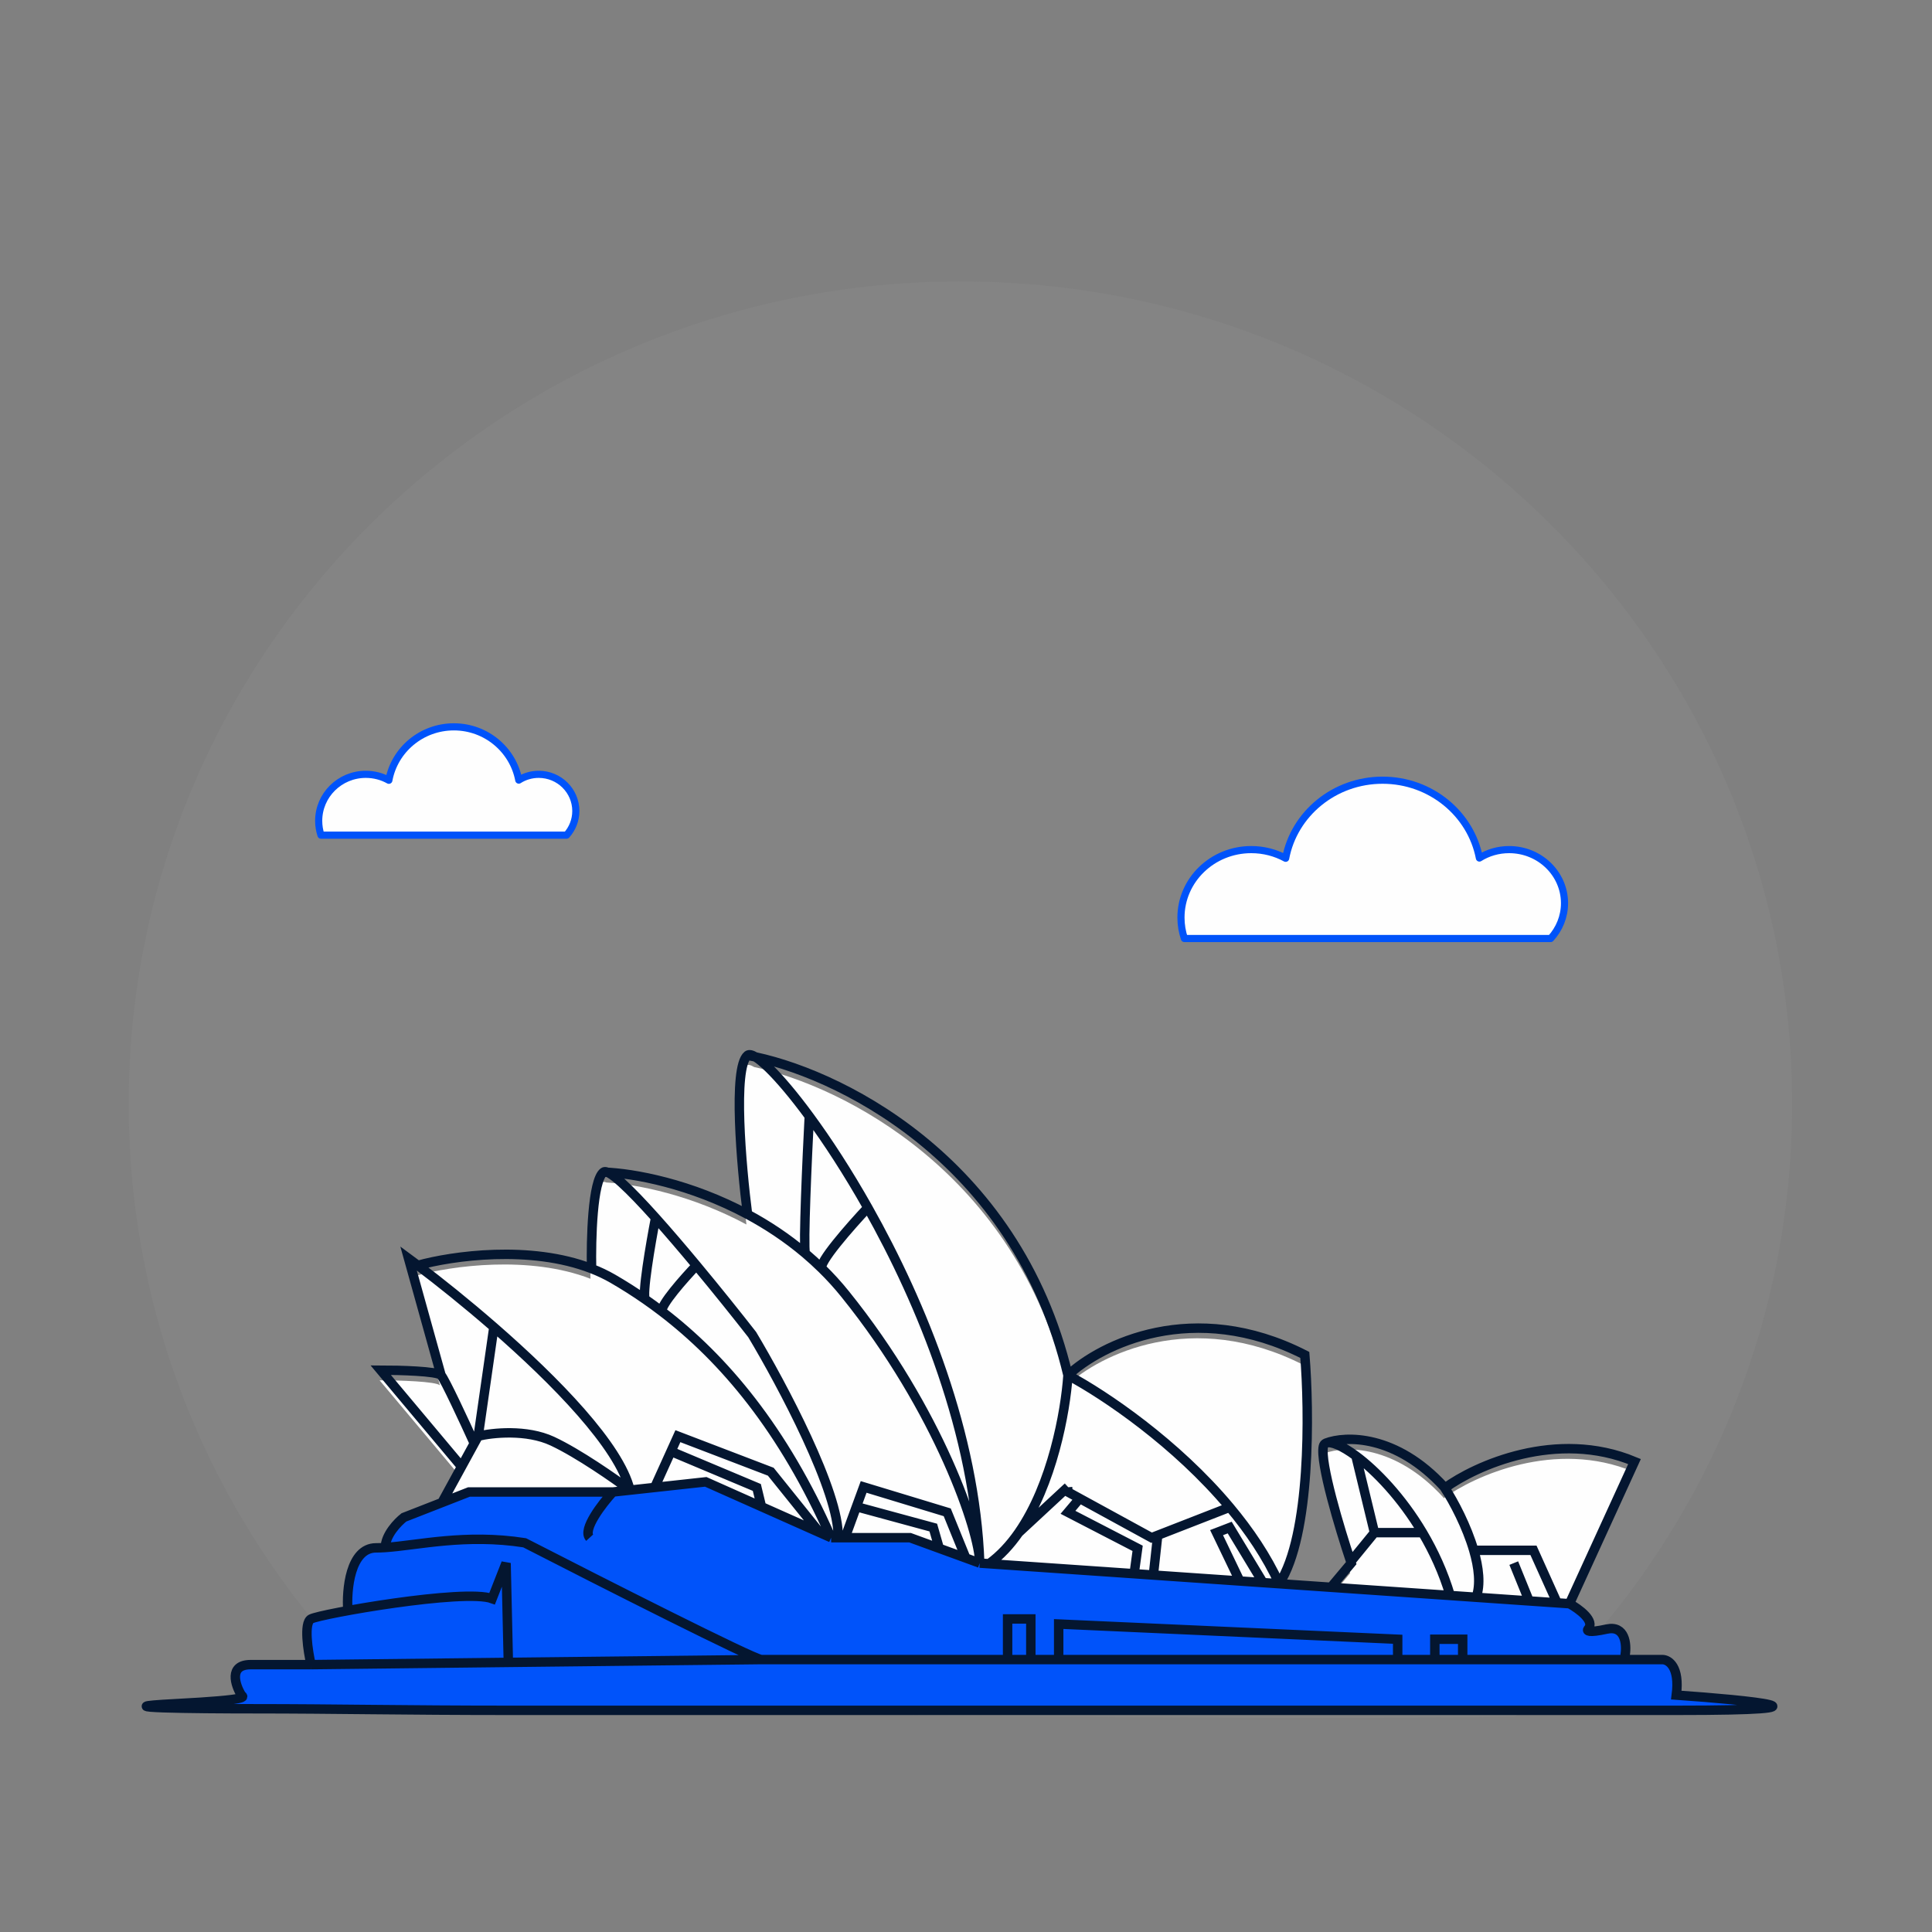
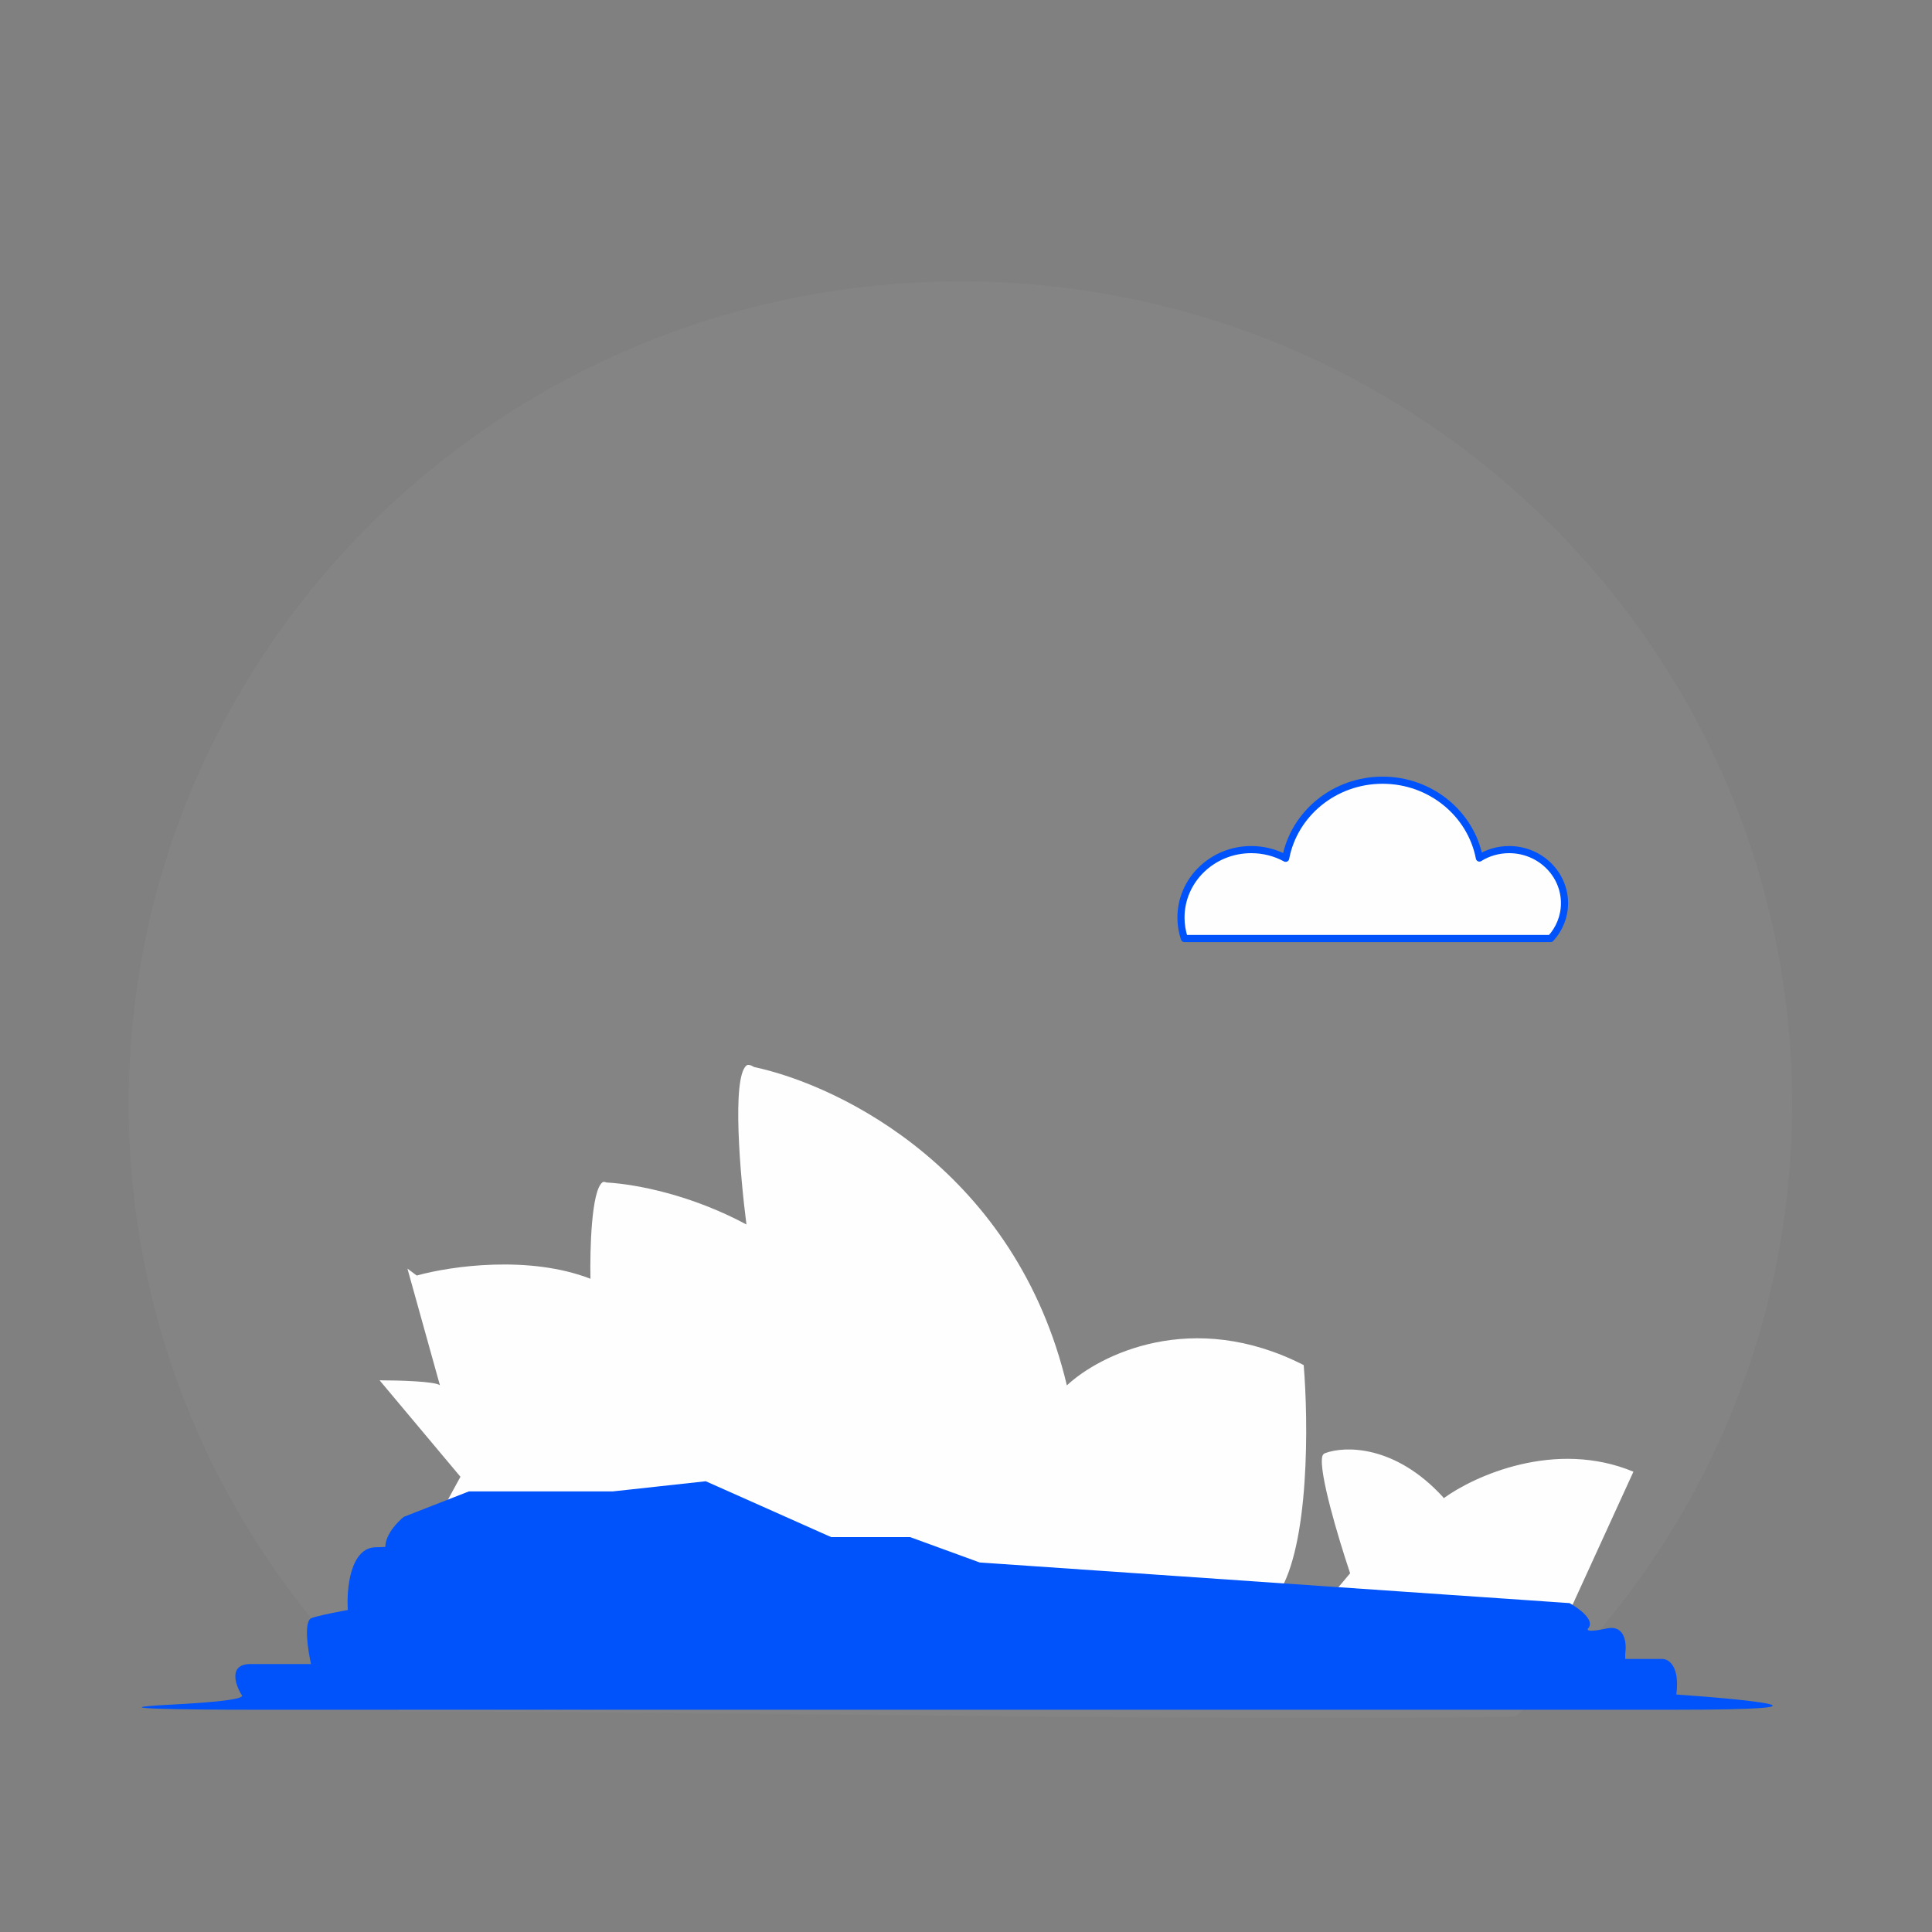
<svg xmlns="http://www.w3.org/2000/svg" width="101" height="101" viewBox="0 0 101 101" fill="none">
  <rect x="0" y="0" width="101" height="101" fill="#808080" stroke="none" />
  <g clip-path="url(#clip0_906_19105)">
    <g clip-path="url(#clip1_906_19105)">
      <path opacity="0.08" fill-rule="evenodd" clip-rule="evenodd" d="M79.231 89.734C88.108 81.861 93.691 70.431 93.691 57.712C93.691 33.962 74.224 14.709 50.209 14.709C26.194 14.709 6.727 33.962 6.727 57.712C6.727 70.29 12.187 81.606 20.892 89.47C34.762 89.455 66.462 90.02 79.231 89.734Z" fill="#B2B2B2" />
-       <path d="M28.162 40.48C27.779 40.48 27.419 40.59 27.12 40.782C26.82 39.199 25.416 37.998 23.726 37.998C22.034 37.998 20.623 39.202 20.329 40.791C19.973 40.592 19.563 40.48 19.122 40.48C17.762 40.48 16.66 41.569 16.66 42.912C16.66 43.172 16.702 43.424 16.78 43.66H29.618C29.92 43.323 30.103 42.879 30.103 42.394C30.1 41.338 29.235 40.48 28.162 40.48Z" fill="#FEFEFE" stroke="#0053FA" stroke-width="0.373" stroke-linecap="round" stroke-linejoin="round" />
-       <path d="M78.894 44.415C78.322 44.415 77.786 44.575 77.339 44.856C76.892 42.542 74.797 40.787 72.277 40.787C69.753 40.787 67.649 42.547 67.211 44.869C66.679 44.579 66.067 44.415 65.411 44.415C63.382 44.415 61.738 46.006 61.738 47.969C61.738 48.349 61.801 48.717 61.917 49.063H81.065C81.516 48.57 81.789 47.921 81.789 47.212C81.784 45.669 80.493 44.415 78.894 44.415Z" fill="#FEFEFE" stroke="#0053FA" stroke-width="0.373" stroke-linecap="round" stroke-linejoin="round" />
+       <path d="M78.894 44.415C78.322 44.415 77.786 44.575 77.339 44.856C76.892 42.542 74.797 40.787 72.277 40.787C69.753 40.787 67.649 42.547 67.211 44.869C66.679 44.579 66.067 44.415 65.411 44.415C63.382 44.415 61.738 46.006 61.738 47.969C61.738 48.349 61.801 48.717 61.917 49.063H81.065C81.516 48.57 81.789 47.921 81.789 47.212C81.784 45.669 80.493 44.415 78.894 44.415" fill="#FEFEFE" stroke="#0053FA" stroke-width="0.373" stroke-linecap="round" stroke-linejoin="round" />
      <path d="M31.982 78.53H24.456L23.044 79.081L24.071 77.202L19.844 72.159C20.815 72.159 22.806 72.213 23 72.425L21.3 66.32C21.455 66.434 21.617 66.555 21.786 66.682C23.591 66.18 27.666 65.609 30.868 66.851C30.835 65.347 30.914 62.232 31.497 61.808C31.541 61.775 31.61 61.78 31.702 61.817C33.337 61.911 36.182 62.489 39.022 64.013C38.699 61.508 38.245 56.34 39.022 55.703C39.1 55.639 39.239 55.669 39.429 55.783C44.032 56.768 53.134 61.297 55.773 72.425C57.473 70.832 62.328 68.39 68.154 71.363C68.397 74.294 68.47 80.79 66.819 83.324L69.52 83.51L70.582 82.246L70.556 82.169C69.983 80.459 68.934 76.978 69.125 76.141C69.144 76.057 69.192 76.001 69.263 75.972C69.268 75.97 69.273 75.967 69.279 75.965C70.297 75.585 72.926 75.519 75.437 78.264C75.449 78.283 75.462 78.302 75.475 78.321C77.081 77.152 81.312 75.238 85.391 76.937L81.992 84.369L81.345 84.325L79.882 84.224L77.114 84.033L75.756 83.94L69.52 83.51L66.819 83.324L65.969 83.266L64.755 83.182L60.237 82.871L59.233 82.802L51.646 82.279L51.16 82.246L50.432 81.98L49.044 81.475L47.519 80.919H44.12H43.756H43.392L42.796 80.653L39.751 79.297L36.837 77.999L34.167 78.291L32.878 78.432L31.982 78.53Z" fill="#FEFEFE" />
      <path d="M24.514 77.966H32.04L32.936 77.869L34.225 77.728L36.895 77.436L39.809 78.733L42.854 80.09L43.45 80.355H43.814H44.178H47.577L49.102 80.911L50.49 81.417L51.219 81.683L51.704 81.716L59.291 82.238L60.295 82.308L64.814 82.619L66.027 82.702L66.877 82.761L69.579 82.947L75.814 83.377L77.171 83.47L79.939 83.66L81.404 83.762L82.05 83.806C82.535 84.072 83.41 84.708 83.021 85.133C82.94 85.222 83.021 85.345 83.992 85.133C84.963 84.921 85.044 85.929 84.963 86.46V86.726H86.905C87.229 86.726 87.828 87.097 87.634 88.584C91.437 88.849 96.762 89.38 87.634 89.38H26.662H13.049C9.974 89.38 4.844 89.327 8.922 89.115C13.001 88.902 12.7 88.672 12.619 88.584C12.295 88.053 11.939 86.991 13.104 86.991H16.26C16.099 86.283 15.872 84.814 16.26 84.602C16.403 84.524 17.157 84.354 18.186 84.166C18.106 83.104 18.3 80.886 19.659 80.886C19.813 80.886 19.975 80.88 20.145 80.868C20.145 80.217 20.792 79.547 21.116 79.294L23.102 78.518L24.514 77.966Z" fill="#0053FA" />
-       <path d="M32.04 77.998H24.514L23.102 78.55M32.04 77.998C31.473 78.618 30.437 79.963 30.826 80.387M32.04 77.998L32.935 77.901M23.102 78.55L21.115 79.326C20.791 79.579 20.144 80.249 20.144 80.9M23.102 78.55L24.129 76.671M32.935 77.901C32.151 77.314 30.243 75.981 28.884 75.344C27.524 74.707 25.728 74.902 24.999 75.079M32.935 77.901C32.382 75.604 29.037 72.183 25.818 69.38M32.935 77.901L34.224 77.76M20.144 80.9C19.974 80.912 19.812 80.918 19.659 80.918C18.299 80.918 18.105 83.136 18.186 84.198M20.144 80.9C21.848 80.785 24.336 80.17 27.427 80.653C31.392 82.688 39.42 86.758 39.808 86.758M24.129 76.671L19.901 71.628C20.872 71.628 22.863 71.681 23.057 71.894M24.129 76.671L24.794 75.455M24.999 75.079L24.794 75.455M24.999 75.079L25.818 69.38M25.818 69.38C24.381 68.129 22.97 67.001 21.843 66.151M34.224 77.76L36.895 77.468L39.808 78.765M34.224 77.76L35.078 75.875M43.45 80.387L42.854 80.122M43.45 80.387H43.814M43.45 80.387C40.95 74.71 37.84 71.032 34.604 68.561M42.854 80.122L40.294 76.937L35.438 75.079L35.078 75.875M42.854 80.122L39.808 78.765M43.814 80.387H44.178M43.814 80.387C43.911 78.052 40.86 72.336 39.323 69.77C38.544 68.772 37.49 67.454 36.409 66.154M34.604 68.561C34.317 68.341 34.028 68.131 33.739 67.93M34.604 68.561C34.52 68.23 35.772 66.819 36.409 66.154M35.078 75.875L39.565 77.76L39.808 78.765M44.178 80.387H47.577L49.102 80.943M44.178 80.387L44.771 78.765M36.409 66.154C35.684 65.282 34.947 64.419 34.272 63.665M33.739 67.93C33.174 67.537 32.607 67.179 32.04 66.85C31.685 66.645 31.312 66.469 30.926 66.32M33.739 67.93C33.545 67.732 34.013 65.004 34.272 63.665M51.218 81.715L50.49 81.449M51.218 81.715C51.218 80.122 49.102 73.751 44.178 67.647C43.795 67.172 43.392 66.73 42.973 66.32M51.218 81.715L51.704 81.748M51.218 81.715C50.976 74.975 48.208 68.171 45.368 63.134M50.49 81.449L49.519 79.06L45.149 77.733L44.771 78.765M50.49 81.449L49.102 80.943M42.973 66.32C42.688 66.04 42.396 65.775 42.099 65.523M42.973 66.32C42.725 66.069 44.467 64.092 45.368 63.134M51.704 81.748C52.295 81.322 52.809 80.763 53.255 80.122M51.704 81.748L59.29 82.27M45.368 63.134C44.316 61.268 43.254 59.644 42.308 58.357M44.771 78.765L48.79 79.857L49.102 80.943M42.099 65.523C41.131 64.705 40.106 64.032 39.08 63.481M42.099 65.523C41.989 65.099 42.192 60.569 42.308 58.357M53.255 80.122C55.007 77.603 55.702 73.816 55.831 71.894M53.255 80.122L55.81 77.752M59.29 82.27L59.472 80.943L55.831 79.06L56.444 78.334M59.29 82.27L60.295 82.34M42.308 58.357C40.677 56.139 39.388 54.919 39.08 55.172M82.049 83.838C82.535 84.103 83.409 84.74 83.02 85.165C82.94 85.254 83.02 85.377 83.992 85.165C84.962 84.953 85.043 85.961 84.962 86.492V86.758M82.049 83.838L85.448 76.406C81.37 74.707 77.138 76.621 75.532 77.79M82.049 83.838L81.403 83.793M84.962 86.758H86.904C87.228 86.758 87.827 87.129 87.633 88.615C91.436 88.881 96.761 89.412 87.633 89.412C80.281 89.412 49.547 89.412 26.661 89.412C21.133 89.412 17.464 89.33 13.291 89.33C10.216 89.33 5.086 89.277 9.164 89.065C13.243 88.853 12.699 88.704 12.618 88.615C12.295 88.085 11.939 87.023 13.104 87.023C14.269 87.023 15.693 87.023 16.26 87.023M84.962 86.758H76.466M75.532 77.79C75.519 77.771 75.507 77.751 75.495 77.733C72.97 74.973 70.326 75.055 69.32 75.441M75.532 77.79C76.007 78.517 76.678 79.793 77.044 81.046M81.403 83.793L80.166 81.046H77.044M81.403 83.793L79.939 83.693M16.26 87.023C16.098 86.315 15.871 84.847 16.26 84.634C16.745 84.369 24.271 83.041 25.728 83.572L26.456 81.715L26.575 86.906M16.26 87.023L26.575 86.906M76.466 86.758V85.696H75.009V86.758M76.466 86.758H75.009M69.32 75.441C69.249 75.47 69.202 75.526 69.183 75.609C68.992 76.446 70.041 79.927 70.614 81.638M69.32 75.441C69.579 75.332 70.16 75.574 70.882 76.109M77.044 81.046C77.306 81.947 77.411 82.836 77.171 83.502M79.939 83.693L75.814 83.408M79.939 83.693L79.136 81.715M26.575 86.906L39.808 86.758M75.009 86.758H73.067M39.808 86.758H52.675M52.675 86.758V84.634H53.889V86.758M52.675 86.758H53.889M53.889 86.758H55.345M55.345 86.758V84.9L73.067 85.696V86.758M55.345 86.758H73.067M23.057 71.894C23.252 72.106 24.296 74.356 24.794 75.455M23.057 71.894L21.358 65.789C21.513 65.903 21.675 66.024 21.843 66.151M21.843 66.151C23.649 65.648 27.724 65.078 30.926 66.32M30.926 66.32C30.893 64.815 30.971 61.701 31.554 61.276M31.554 61.276C33.149 61.331 36.117 61.892 39.08 63.481M31.554 61.276C31.814 61.087 32.919 62.156 34.272 63.665M39.08 63.481C38.756 60.977 38.303 55.809 39.08 55.172M39.08 55.172C43.531 55.968 53.112 60.427 55.831 71.894M55.831 71.894C57.53 70.301 62.385 67.859 68.212 70.832C68.454 73.763 68.527 80.258 66.876 82.793M55.831 71.894C57.783 72.937 61.487 75.449 64.286 78.795M66.876 82.793C66.223 81.368 65.316 80.025 64.286 78.795M66.876 82.793L66.027 82.735M66.876 82.793L69.578 82.979M64.286 78.795L60.522 80.262M66.027 82.735L64.286 79.857L63.599 80.122L64.813 82.651M66.027 82.735L64.813 82.651M69.578 82.979L70.639 81.715C70.631 81.689 70.622 81.664 70.614 81.638M69.578 82.979L75.814 83.408M55.81 77.752L55.831 77.733M55.81 77.752L55.831 77.998L56.444 78.334M60.522 80.262L60.2 80.387L56.444 78.334M60.522 80.262L60.295 82.34M60.295 82.34L64.813 82.651M70.614 81.638L71.853 80.122M75.814 83.408C75.457 82.203 74.946 81.099 74.367 80.122M71.853 80.122H74.367M71.853 80.122L70.882 76.109M74.367 80.122C73.273 78.279 71.929 76.886 70.882 76.109" stroke="#041630" stroke-width="0.493" />
    </g>
  </g>
  <defs>
    <clipPath id="clip0_906_19105">
      <rect width="100" height="100" fill="white" transform="translate(0.25 0.709)" />
    </clipPath>
    <clipPath id="clip1_906_19105">
      <rect width="100" height="100" fill="white" transform="translate(0.25 0.709)" />
    </clipPath>
  </defs>
</svg>